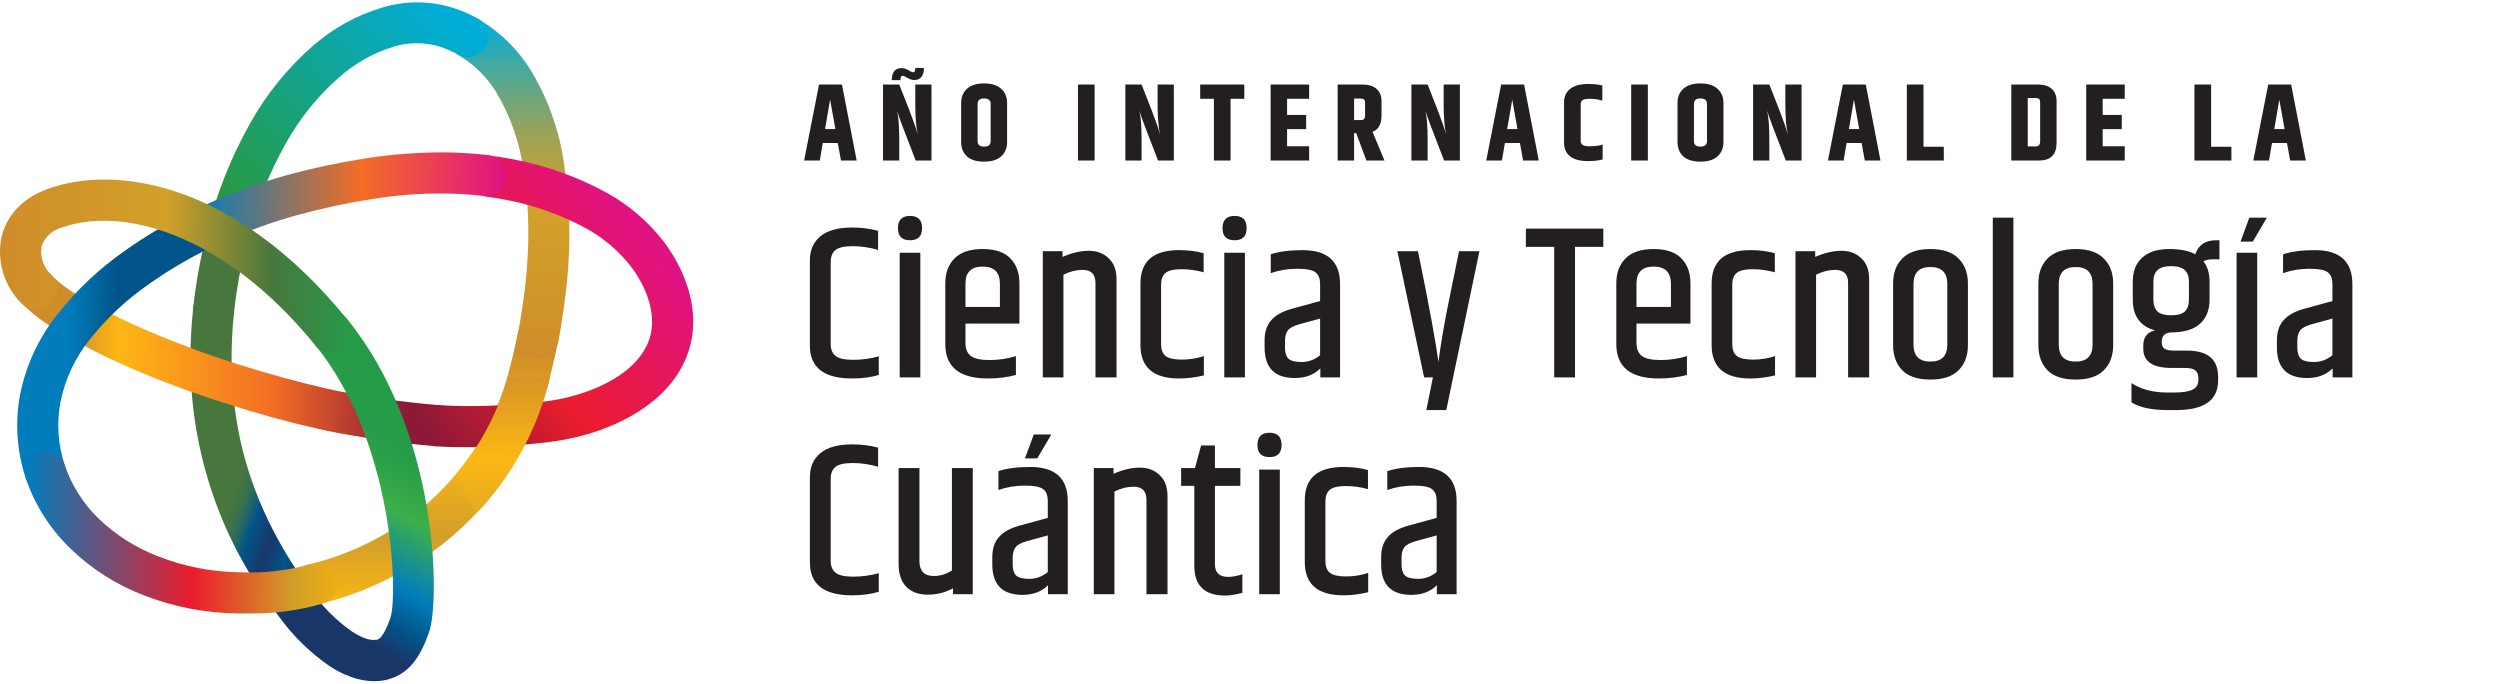
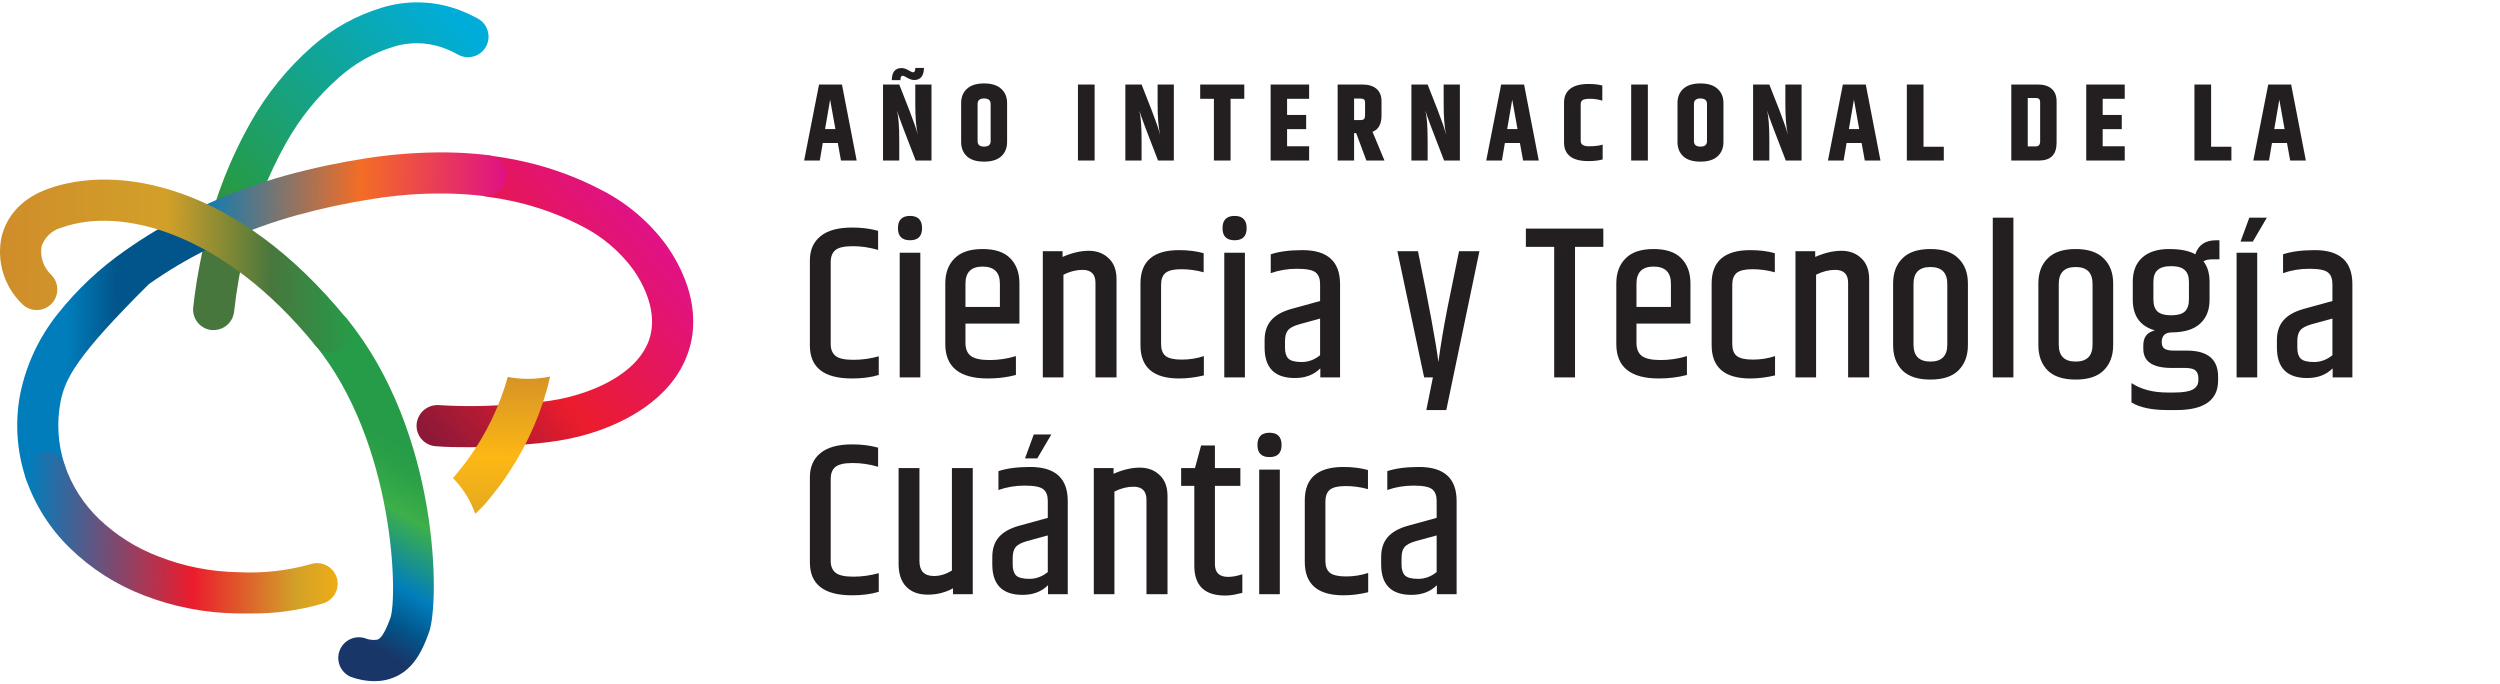
<svg xmlns="http://www.w3.org/2000/svg" width="980" height="268" viewBox="0 0 980 268" fill="none">
-   <path d="M122.622 237.224C118.545 237.208 115.124 234.146 114.654 230.093C114.185 226.04 116.816 222.276 120.781 221.326C123.015 220.786 125.249 220.196 127.435 219.533C138.473 216.171 148.919 211.106 158.396 204.52C165.664 199.429 172.263 193.444 178.039 186.705C178.039 186.705 181.672 182.282 183.146 180.243C190.313 170.379 195.66 159.311 198.933 147.563C200.48 142.108 201.806 136.432 202.935 130.682C203.824 126.336 208.03 123.504 212.388 124.318C214.486 124.728 216.334 125.955 217.527 127.73C218.719 129.504 219.159 131.68 218.748 133.778C217.545 139.946 216.096 146.064 214.451 151.912C210.653 165.503 204.468 178.308 196.183 189.728C194.514 192.013 190.389 197.099 190.389 197.099C183.666 204.929 175.977 211.873 167.505 217.764C156.633 225.32 144.645 231.124 131.977 234.964C129.44 235.734 126.886 236.422 124.316 237.028C123.76 237.155 123.192 237.221 122.622 237.224Z" fill="url(#paint0_linear_8_286)" />
-   <path d="M210.989 140.314C210.502 140.314 210.017 140.264 209.54 140.167C207.436 139.785 205.57 138.58 204.354 136.819C203.138 135.059 202.672 132.886 203.058 130.781C204.286 124.097 205.784 114.22 206.373 107.217L206.692 102.818C207.55 90.969 207.089 79.06 205.317 67.313C203.855 56.106 200.075 45.328 194.219 35.665C190.724 30.16 186.032 25.515 180.494 22.077C177.882 20.67 176.255 17.94 176.258 14.971C176.261 12.003 177.895 9.276 180.51 7.875C183.125 6.474 186.298 6.625 188.768 8.267C196.432 12.979 202.916 19.384 207.723 26.991C214.807 38.544 219.406 51.449 221.228 64.88C223.181 77.831 223.7 90.958 222.774 104.022L222.431 108.666C221.792 116.234 220.196 126.751 218.92 133.803C218.169 137.59 214.847 140.318 210.989 140.314Z" fill="url(#paint1_linear_8_286)" />
-   <path d="M138.238 264.99C137.087 264.996 135.948 264.753 134.899 264.277C132.906 263.358 130.986 262.29 129.153 261.083C121.57 255.843 114.928 249.354 109.511 241.893C102.988 233.414 97.236 224.368 92.324 214.864C80.521 191.696 74.466 166.024 74.67 140.02C74.677 133.749 75.013 127.483 75.677 121.247C75.872 118.302 77.661 115.699 80.339 114.463C83.017 113.226 86.157 113.554 88.522 115.317C90.888 117.08 92.101 119.996 91.685 122.918C91.096 128.643 90.801 134.417 90.777 140.118C90.734 152.542 92.235 164.922 95.246 176.975C97.964 187.523 101.851 197.735 106.835 207.419C111.286 216.109 116.495 224.389 122.401 232.163C126.703 238.141 131.983 243.349 138.017 247.569C139.172 248.345 140.387 249.027 141.651 249.608C145.085 251.188 146.958 254.946 146.156 258.642C145.354 262.338 142.091 264.978 138.312 264.99H138.238Z" fill="url(#paint2_linear_8_286)" />
-   <path d="M171.213 174.911H170.673C156.443 173.714 142.294 171.704 128.294 168.891L123.531 167.834C112.629 165.377 101.065 162.158 89.156 158.35C76.07 154.222 63.695 149.627 52.327 144.762C42.676 140.675 33.308 135.946 24.287 130.609L23.158 129.896C17.824 126.973 12.937 123.299 8.647 118.986C6.222 117 5.169 113.785 5.948 110.747C6.727 107.709 9.196 105.4 12.277 104.827C15.358 104.254 18.492 105.522 20.31 108.077C23.597 111.246 27.297 113.957 31.309 116.136L32.488 116.849C40.862 121.805 49.566 126.18 58.539 129.945C69.342 134.589 81.201 138.988 93.797 142.968C105.362 146.629 116.656 149.701 126.968 152.084L131.535 153.092C144.863 155.761 158.332 157.672 171.876 158.817C176.195 159.155 179.474 162.852 179.295 167.184C179.117 171.516 175.545 174.93 171.213 174.911Z" fill="url(#paint3_linear_8_286)" />
  <path d="M83.779 129.38H82.895C80.747 129.146 78.782 128.061 77.439 126.366C76.096 124.672 75.488 122.509 75.75 120.362C76.819 110.908 78.509 101.534 80.808 92.302C84.516 76.821 90.367 61.934 98.192 48.073C104.518 36.831 112.695 26.738 122.377 18.219C130.361 11.165 139.788 5.94 149.999 2.911C158.959 0.23 168.513 0.273 177.449 3.034C180.905 4.138 184.243 5.578 187.418 7.334C189.927 8.752 191.489 11.401 191.517 14.284C191.544 17.167 190.033 19.846 187.551 21.312C185.07 22.777 181.996 22.806 179.487 21.389C177.239 20.124 174.87 19.087 172.416 18.293C166.518 16.497 160.219 16.497 154.32 18.293C146.379 20.725 139.058 24.849 132.861 30.382C124.548 37.693 117.54 46.368 112.138 56.034C105.073 68.581 99.793 82.054 96.449 96.061C94.298 104.609 92.739 113.295 91.784 122.058C91.392 126.195 87.931 129.361 83.779 129.38Z" fill="url(#paint4_linear_8_286)" />
-   <path d="M17.633 192.701C14.161 192.704 11.08 190.474 9.997 187.172C6.579 176.72 5.844 165.574 7.861 154.762C10.165 143.176 15.217 132.314 22.593 123.09C30.131 113.555 39.033 105.184 49.012 98.248C57.13 92.503 65.693 87.417 74.621 83.038C77.2 81.761 80.264 81.958 82.659 83.554C85.054 85.151 86.415 87.904 86.231 90.778C86.047 93.652 84.345 96.209 81.766 97.486C73.6 101.489 65.767 106.14 58.342 111.394C49.7 117.384 41.967 124.592 35.385 132.796C29.566 139.976 25.565 148.455 23.723 157.515C22.162 165.706 22.703 174.16 25.294 182.086C26.683 186.313 24.386 190.867 20.162 192.259C19.348 192.538 18.494 192.687 17.633 192.701Z" fill="url(#paint5_linear_8_286)" />
+   <path d="M17.633 192.701C14.161 192.704 11.08 190.474 9.997 187.172C6.579 176.72 5.844 165.574 7.861 154.762C10.165 143.176 15.217 132.314 22.593 123.09C30.131 113.555 39.033 105.184 49.012 98.248C57.13 92.503 65.693 87.417 74.621 83.038C77.2 81.761 80.264 81.958 82.659 83.554C85.054 85.151 86.415 87.904 86.231 90.778C86.047 93.652 84.345 96.209 81.766 97.486C73.6 101.489 65.767 106.14 58.342 111.394C29.566 139.976 25.565 148.455 23.723 157.515C22.162 165.706 22.703 174.16 25.294 182.086C26.683 186.313 24.386 190.867 20.162 192.259C19.348 192.538 18.494 192.687 17.633 192.701Z" fill="url(#paint5_linear_8_286)" />
  <path d="M184.349 175.304C179.856 175.304 175.313 175.304 170.722 174.911C166.329 174.571 163.025 170.761 163.307 166.36C163.647 161.953 167.414 158.607 171.827 158.792C181.158 159.385 190.521 159.311 199.842 158.571H201.438C211.578 157.76 220.319 157.048 230.337 153.387C238.317 150.487 252.115 143.73 255.062 131.076C257.517 120.461 251.158 109.821 248.285 105.743C243.035 98.587 236.182 92.763 228.274 88.739C220.085 84.475 211.389 81.263 202.395 79.181C198.639 78.321 194.833 77.633 191.003 77.141C186.591 76.543 183.488 72.494 184.054 68.075C184.323 65.951 185.429 64.024 187.127 62.722C188.824 61.42 190.971 60.853 193.09 61.145C197.46 61.711 201.806 62.521 206.029 63.48C216.359 65.86 226.343 69.551 235.738 74.463C245.93 79.658 254.748 87.194 261.47 96.454C266.577 103.826 274.582 118.397 270.751 134.737C265.939 154.763 246.787 164.395 235.714 168.424C223.658 172.823 213.444 173.633 202.616 174.518H201.02C195.594 175.083 190.021 175.304 184.349 175.304Z" fill="url(#paint6_linear_8_286)" />
  <path d="M84 95.644C80.195 95.669 76.892 93.025 76.079 89.305C75.267 85.584 77.168 81.802 80.637 80.237C90.803 75.591 101.32 71.754 112.089 68.762C122.476 65.913 133.019 63.665 143.664 62.03C154.061 60.415 164.572 59.65 175.092 59.745C180.533 59.819 185.966 60.172 191.371 60.801C195.787 61.339 198.937 65.348 198.418 69.77C198.192 71.906 197.112 73.861 195.424 75.189C193.736 76.517 191.584 77.106 189.456 76.822C184.614 76.25 179.746 75.93 174.871 75.863C165.245 75.74 155.625 76.447 146.12 77.977C136.111 79.527 126.2 81.652 116.435 84.341C106.51 87.081 96.822 90.614 87.462 94.906C86.376 95.4 85.194 95.652 84 95.644Z" fill="url(#paint7_linear_8_286)" />
  <path d="M146.586 267.03C143.492 266.982 140.428 266.409 137.526 265.334C133.578 263.657 131.628 259.186 133.084 255.149C134.539 251.111 138.893 248.916 143.001 250.149C144.465 250.767 146.066 250.988 147.642 250.788C148.477 250.616 150.097 250.247 153.019 242.311C155.966 233.981 154.713 173.51 123.555 135.228C120.742 131.774 121.258 126.692 124.709 123.876C128.161 121.06 133.239 121.577 136.053 125.031C172.342 169.751 172.392 235.848 168.218 247.741C165.198 256.267 160.999 264.474 151.03 266.587C149.569 266.89 148.079 267.038 146.586 267.03Z" fill="url(#paint8_linear_8_286)" />
  <path d="M97.529 240.468H93.085C80.48 240.311 68.005 237.889 56.255 233.318C45.536 229.21 35.763 222.965 27.528 214.963C19.666 207.375 13.716 198.027 10.169 187.688C8.738 183.468 10.998 178.886 15.215 177.454C19.432 176.023 24.011 178.283 25.441 182.504C28.169 190.438 32.748 197.606 38.798 203.414C45.523 209.847 53.472 214.86 62.173 218.157C72.125 222.052 82.694 224.132 93.38 224.3C103.017 224.811 112.672 223.732 121.959 221.106C126.217 219.81 130.719 222.213 132.014 226.474C133.309 230.735 130.907 235.24 126.649 236.536C117.2 239.325 107.379 240.651 97.529 240.468Z" fill="url(#paint9_linear_8_286)" />
  <path d="M129.743 138.226C127.315 138.23 125.014 137.138 123.482 135.253C87.929 91.54 47.907 80.68 24.14 89.23C20.448 90.207 17.495 92.978 16.283 96.602C15.635 100.75 17.088 104.949 20.162 107.806C23.281 110.995 23.226 116.111 20.039 119.232C16.853 122.353 11.741 122.298 8.622 119.109C1.677 112.358 -1.357 102.535 0.569 93.039C2.607 84.292 9.015 77.559 18.689 74.07C45.697 64.241 92.643 71.809 135.979 125.056C138.784 128.512 138.268 133.587 134.825 136.408C133.394 137.586 131.596 138.229 129.743 138.226Z" fill="url(#paint10_linear_8_286)" />
  <path d="M206.422 148.497C203.951 148.458 201.487 148.211 199.056 147.76C195.777 159.429 190.448 170.42 183.318 180.219C181.845 182.258 178.186 186.705 178.211 186.705C178.235 186.705 177.744 187.148 177.548 187.393C181.461 191.381 184.453 196.179 186.313 201.448C187.688 199.999 189.211 198.672 190.512 197.148C190.512 197.148 194.661 192.087 196.331 189.777C204.624 178.372 210.811 165.573 214.598 151.986C214.991 150.585 215.261 149.062 215.63 147.612C212.601 148.233 209.514 148.53 206.422 148.497Z" fill="url(#paint11_linear_8_286)" />
  <path d="M317.472 102.093C317.472 98.023 318.848 94.869 321.6 92.633C324.352 90.34 328.509 89.193 334.07 89.193C337.739 89.193 341.122 89.623 344.218 90.483V97.965C340.835 96.991 337.51 96.503 334.242 96.503C330.974 96.503 328.709 97.019 327.448 98.051C326.244 99.083 325.642 100.631 325.642 102.695V134.945C325.642 136.952 326.273 138.471 327.534 139.503C328.795 140.535 331.117 141.051 334.5 141.051C337.883 141.051 341.208 140.593 344.476 139.675V146.985C341.495 147.903 337.997 148.361 333.984 148.361C322.976 148.361 317.472 144.061 317.472 135.461V102.093ZM361.454 89.451C361.454 92.605 359.877 94.181 356.724 94.181C353.57 94.181 351.994 92.605 351.994 89.451C351.994 86.241 353.57 84.635 356.724 84.635C359.877 84.635 361.454 86.241 361.454 89.451ZM352.682 99.083H360.766V147.931H352.682V99.083ZM370.55 134.859V111.123C370.55 106.995 371.754 103.727 374.162 101.319C376.57 98.854 380.239 97.621 385.17 97.621C390.101 97.621 393.741 98.854 396.092 101.319C398.443 103.727 399.618 106.995 399.618 111.123V126.861H378.462V134.429C378.462 136.723 379.15 138.414 380.526 139.503C381.959 140.593 384.425 141.137 387.922 141.137C391.477 141.137 394.917 140.621 398.242 139.589V146.985C394.802 147.903 391.133 148.361 387.234 148.361C376.111 148.361 370.55 143.861 370.55 134.859ZM378.462 120.325H391.964V111.209C391.964 106.737 389.699 104.501 385.17 104.501C380.698 104.501 378.462 106.737 378.462 111.209V120.325ZM416.523 100.717C420.193 99.112 423.604 98.309 426.757 98.309C429.968 98.309 432.577 99.284 434.583 101.233C436.647 103.125 437.679 105.877 437.679 109.489V147.931H429.423V110.865C429.423 107.483 427.732 105.791 424.349 105.791C421.884 105.791 419.39 106.422 416.867 107.683V147.931H408.783V98.481H416.523V100.717ZM447.06 111.123C447.06 102.409 452.105 98.051 462.196 98.051C465.808 98.051 469.019 98.453 471.828 99.255V106.737C468.961 105.935 466.037 105.533 463.056 105.533C460.132 105.533 458.068 106.021 456.864 106.995C455.717 107.97 455.144 109.518 455.144 111.639V134.859C455.144 136.981 455.717 138.529 456.864 139.503C458.068 140.478 460.189 140.965 463.228 140.965C466.267 140.965 469.162 140.507 471.914 139.589V147.157C468.589 147.96 465.349 148.361 462.196 148.361C452.105 148.361 447.06 144.004 447.06 135.289V111.123ZM488.69 89.451C488.69 92.605 487.113 94.181 483.96 94.181C480.807 94.181 479.23 92.605 479.23 89.451C479.23 86.241 480.807 84.635 483.96 84.635C487.113 84.635 488.69 86.241 488.69 89.451ZM479.918 99.083H488.002V147.931H479.918V99.083ZM503.72 133.741V136.321C503.72 138.213 504.15 139.618 505.01 140.535C505.928 141.453 507.676 141.911 510.256 141.911C512.894 141.911 515.302 141.023 517.48 139.245V124.883L509.31 127.119C507.074 127.75 505.584 128.553 504.838 129.527C504.093 130.445 503.72 131.849 503.72 133.741ZM498.13 99.685C501.398 98.596 505.555 98.051 510.6 98.051C520.404 98.051 525.306 102.495 525.306 111.381V147.931H517.566V144.405C515.044 146.928 511.718 148.189 507.59 148.189C499.678 148.189 495.722 144.205 495.722 136.235V133.397C495.722 130.187 496.554 127.607 498.216 125.657C499.879 123.651 502.545 122.131 506.214 121.099L517.48 118.003V111.381C517.48 109.26 516.907 107.741 515.76 106.823C514.614 105.849 512.177 105.361 508.45 105.361C504.781 105.361 501.341 105.935 498.13 107.081V99.685ZM571.935 98.481H579.933L566.947 160.745H559.121L561.701 147.931H558.261L547.769 98.481H555.853C560.267 120.096 562.933 134.573 563.851 141.911C564.768 135.089 565.972 127.922 567.463 120.411L571.935 98.481ZM628.501 89.623V96.761H617.407V147.931H609.237V96.761H598.143V89.623H628.501ZM633.589 134.859V111.123C633.589 106.995 634.793 103.727 637.201 101.319C639.609 98.854 643.279 97.621 648.209 97.621C653.14 97.621 656.781 98.854 659.131 101.319C661.482 103.727 662.657 106.995 662.657 111.123V126.861H641.501V134.429C641.501 136.723 642.189 138.414 643.565 139.503C644.999 140.593 647.464 141.137 650.961 141.137C654.516 141.137 657.956 140.621 661.281 139.589V146.985C657.841 147.903 654.172 148.361 650.273 148.361C639.151 148.361 633.589 143.861 633.589 134.859ZM641.501 120.325H655.003V111.209C655.003 106.737 652.739 104.501 648.209 104.501C643.737 104.501 641.501 106.737 641.501 111.209V120.325ZM670.962 111.123C670.962 102.409 676.008 98.051 686.098 98.051C689.71 98.051 692.921 98.453 695.73 99.255V106.737C692.864 105.935 689.94 105.533 686.958 105.533C684.034 105.533 681.97 106.021 680.766 106.995C679.62 107.97 679.046 109.518 679.046 111.639V134.859C679.046 136.981 679.62 138.529 680.766 139.503C681.97 140.478 684.092 140.965 687.13 140.965C690.169 140.965 693.064 140.507 695.816 139.589V147.157C692.491 147.96 689.252 148.361 686.098 148.361C676.008 148.361 670.962 144.004 670.962 135.289V111.123ZM711.56 100.717C715.23 99.112 718.641 98.309 721.794 98.309C725.005 98.309 727.614 99.284 729.62 101.233C731.684 103.125 732.716 105.877 732.716 109.489V147.931H724.46V110.865C724.46 107.483 722.769 105.791 719.386 105.791C716.921 105.791 714.427 106.422 711.904 107.683V147.931H703.82V98.481H711.56V100.717ZM763.339 111.295C763.339 106.881 761.132 104.673 756.717 104.673C752.302 104.673 750.095 106.881 750.095 111.295V135.117C750.095 139.532 752.302 141.739 756.717 141.739C761.132 141.739 763.339 139.532 763.339 135.117V111.295ZM742.097 111.123C742.097 106.995 743.301 103.727 745.709 101.319C748.117 98.854 751.786 97.621 756.717 97.621C761.648 97.621 765.317 98.854 767.725 101.319C770.19 103.727 771.423 106.995 771.423 111.123V135.289C771.423 139.417 770.19 142.714 767.725 145.179C765.317 147.587 761.648 148.791 756.717 148.791C751.786 148.791 748.117 147.587 745.709 145.179C743.301 142.714 742.097 139.417 742.097 135.289V111.123ZM781.17 85.323H789.254V147.931H781.17V85.323ZM820.28 111.295C820.28 106.881 818.073 104.673 813.658 104.673C809.244 104.673 807.036 106.881 807.036 111.295V135.117C807.036 139.532 809.244 141.739 813.658 141.739C818.073 141.739 820.28 139.532 820.28 135.117V111.295ZM799.038 111.123C799.038 106.995 800.242 103.727 802.65 101.319C805.058 98.854 808.728 97.621 813.658 97.621C818.589 97.621 822.258 98.854 824.666 101.319C827.132 103.727 828.364 106.995 828.364 111.123V135.289C828.364 139.417 827.132 142.714 824.666 145.179C822.258 147.587 818.589 148.791 813.658 148.791C808.728 148.791 805.058 147.587 802.65 145.179C800.242 142.714 799.038 139.417 799.038 135.289V111.123ZM870.017 101.663H867.093C865.775 101.663 864.657 101.921 863.739 102.437C865.345 104.444 866.147 107.11 866.147 110.435V117.487C866.147 121.501 864.915 124.625 862.449 126.861C860.041 129.097 856.372 130.244 851.441 130.301C848.747 130.301 847.399 131.563 847.399 134.085C847.399 135.289 847.743 136.149 848.431 136.665C849.177 137.181 850.467 137.439 852.301 137.439H857.289C865.431 137.439 869.501 140.851 869.501 147.673V149.135C869.501 156.875 864.026 160.745 853.075 160.745H849.721C843.472 160.745 838.742 159.742 835.531 157.735V150.167C839.315 152.633 843.988 153.865 849.549 153.865H852.301C855.741 153.865 858.178 153.464 859.611 152.661C861.045 151.859 861.761 150.655 861.761 149.049V148.275C861.761 146.899 861.389 145.896 860.643 145.265C859.955 144.577 858.579 144.233 856.515 144.233H851.269C843.873 144.233 840.175 141.739 840.175 136.751V135.375C840.175 132.165 841.695 130.215 844.733 129.527C838.943 127.865 836.047 123.851 836.047 117.487V110.435C836.047 106.365 837.28 103.211 839.745 100.975C842.268 98.739 845.765 97.621 850.237 97.621C854.709 97.621 858.149 98.309 860.557 99.685C861.761 96.016 864.485 94.181 868.727 94.181H870.017V101.663ZM858.063 117.401V110.521C858.063 108.4 857.519 106.852 856.429 105.877C855.34 104.845 853.563 104.329 851.097 104.329C848.632 104.329 846.855 104.845 845.765 105.877C844.676 106.852 844.131 108.4 844.131 110.521V117.401C844.131 119.523 844.676 121.099 845.765 122.131C846.855 123.106 848.632 123.593 851.097 123.593C853.563 123.593 855.34 123.106 856.429 122.131C857.519 121.099 858.063 119.523 858.063 117.401ZM881.732 85.323H888.612L883.108 94.697H878.292L881.732 85.323ZM876.744 99.083H884.828V147.931H876.744V99.083ZM900.547 133.741V136.321C900.547 138.213 900.977 139.618 901.837 140.535C902.754 141.453 904.503 141.911 907.083 141.911C909.72 141.911 912.128 141.023 914.307 139.245V124.883L906.137 127.119C903.901 127.75 902.41 128.553 901.665 129.527C900.919 130.445 900.547 131.849 900.547 133.741ZM894.957 99.685C898.225 98.596 902.381 98.051 907.427 98.051C917.231 98.051 922.133 102.495 922.133 111.381V147.931H914.393V144.405C911.87 146.928 908.545 148.189 904.417 148.189C896.505 148.189 892.549 144.205 892.549 136.235V133.397C892.549 130.187 893.38 127.607 895.043 125.657C896.705 123.651 899.371 122.131 903.041 121.099L914.307 118.003V111.381C914.307 109.26 913.733 107.741 912.587 106.823C911.44 105.849 909.003 105.361 905.277 105.361C901.607 105.361 898.167 105.935 894.957 107.081V99.685ZM317.472 187.093C317.472 183.023 318.848 179.869 321.6 177.633C324.352 175.34 328.509 174.193 334.07 174.193C337.739 174.193 341.122 174.623 344.218 175.483V182.965C340.835 181.991 337.51 181.503 334.242 181.503C330.974 181.503 328.709 182.019 327.448 183.051C326.244 184.083 325.642 185.631 325.642 187.695V219.945C325.642 221.952 326.273 223.471 327.534 224.503C328.795 225.535 331.117 226.051 334.5 226.051C337.883 226.051 341.208 225.593 344.476 224.675V231.985C341.495 232.903 337.997 233.361 333.984 233.361C322.976 233.361 317.472 229.061 317.472 220.461V187.093ZM366.098 225.793C368.506 225.793 370.856 225.077 373.15 223.643V183.481H381.32V232.931H373.58V230.609C370.598 232.272 367.302 233.103 363.69 233.103C360.078 233.103 357.268 232.071 355.262 230.007C353.255 227.943 352.252 224.962 352.252 221.063V183.481H360.422V219.945C360.422 223.844 362.314 225.793 366.098 225.793ZM405.232 170.323H412.112L406.608 179.697H401.792L405.232 170.323ZM396.976 218.741V221.321C396.976 223.213 397.406 224.618 398.266 225.535C399.184 226.453 400.932 226.911 403.512 226.911C406.15 226.911 408.558 226.023 410.736 224.245V209.883L402.566 212.119C400.33 212.75 398.84 213.553 398.094 214.527C397.349 215.445 396.976 216.849 396.976 218.741ZM391.386 184.685C394.654 183.596 398.811 183.051 403.856 183.051C413.66 183.051 418.562 187.495 418.562 196.381V232.931H410.822V229.405C408.3 231.928 404.974 233.189 400.846 233.189C392.934 233.189 388.978 229.205 388.978 221.235V218.397C388.978 215.187 389.81 212.607 391.472 210.657C393.135 208.651 395.801 207.131 399.47 206.099L410.736 203.003V196.381C410.736 194.26 410.163 192.741 409.016 191.823C407.87 190.849 405.433 190.361 401.706 190.361C398.037 190.361 394.597 190.935 391.386 192.081V184.685ZM436.511 185.717C440.181 184.112 443.592 183.309 446.745 183.309C449.956 183.309 452.565 184.284 454.571 186.233C456.635 188.125 457.667 190.877 457.667 194.489V232.931H449.411V195.865C449.411 192.483 447.72 190.791 444.337 190.791C441.872 190.791 439.378 191.422 436.855 192.683V232.931H428.771V183.481H436.511V185.717ZM476.25 174.623V183.481H486.226V190.447H476.25V221.149C476.25 224.475 477.97 226.137 481.41 226.137C483.073 226.137 484.936 225.793 487 225.105V232.415C486.943 232.415 486.656 232.473 486.14 232.587C485.682 232.702 485.194 232.817 484.678 232.931C483.13 233.275 481.64 233.447 480.206 233.447C472.18 233.447 468.166 229.549 468.166 221.751V190.447H463.006V183.481H468.424L470.832 174.623H476.25ZM502.379 174.451C502.379 177.605 500.803 179.181 497.649 179.181C494.496 179.181 492.919 177.605 492.919 174.451C492.919 171.241 494.496 169.635 497.649 169.635C500.803 169.635 502.379 171.241 502.379 174.451ZM493.607 184.083H501.691V232.931H493.607V184.083ZM511.476 196.123C511.476 187.409 516.521 183.051 526.612 183.051C530.224 183.051 533.435 183.453 536.244 184.255V191.737C533.377 190.935 530.453 190.533 527.472 190.533C524.548 190.533 522.484 191.021 521.28 191.995C520.133 192.97 519.56 194.518 519.56 196.639V219.859C519.56 221.981 520.133 223.529 521.28 224.503C522.484 225.478 524.605 225.965 527.644 225.965C530.683 225.965 533.578 225.507 536.33 224.589V232.157C533.005 232.96 529.765 233.361 526.612 233.361C516.521 233.361 511.476 229.004 511.476 220.289V196.123ZM549.408 218.741V221.321C549.408 223.213 549.838 224.618 550.698 225.535C551.615 226.453 553.364 226.911 555.944 226.911C558.581 226.911 560.989 226.023 563.168 224.245V209.883L554.998 212.119C552.762 212.75 551.271 213.553 550.526 214.527C549.781 215.445 549.408 216.849 549.408 218.741ZM543.818 184.685C547.086 183.596 551.243 183.051 556.288 183.051C566.092 183.051 570.994 187.495 570.994 196.381V232.931H563.254V229.405C560.731 231.928 557.406 233.189 553.278 233.189C545.366 233.189 541.41 229.205 541.41 221.235V218.397C541.41 215.187 542.241 212.607 543.904 210.657C545.567 208.651 548.233 207.131 551.902 206.099L563.168 203.003V196.381C563.168 194.26 562.595 192.741 561.448 191.823C560.301 190.849 557.865 190.361 554.138 190.361C550.469 190.361 547.029 190.935 543.818 192.081V184.685Z" fill="#231F20" />
  <path d="M329.663 62.931L328.416 56.051H322.525L321.364 62.931H315.215L321.063 33.132H330.05L335.812 62.931H329.663ZM323.428 50.59H327.47L325.406 39.066L323.428 50.59ZM358.785 33.132H365.149V62.931H358.957C354.714 52.095 352.263 45.559 351.604 43.323C352.206 45.588 352.507 49.487 352.507 55.019V62.931H346.143V33.132H352.507L356.42 43.108C358.083 47.38 359.201 50.619 359.774 52.826C359.115 50.046 358.785 45.975 358.785 40.614V33.132ZM352.98 31.283V31.412H349.583V31.326C349.64 28.23 350.916 26.682 353.41 26.682C354.27 26.682 355.173 26.969 356.119 27.542C357.065 28.087 357.653 28.359 357.882 28.359C358.484 28.359 358.785 27.843 358.785 26.811V26.639H362.182V26.854C362.153 28.259 361.824 29.363 361.193 30.165C360.562 30.968 359.616 31.369 358.355 31.369C357.581 31.369 356.707 31.097 355.732 30.552C354.757 29.979 354.141 29.692 353.883 29.692C353.281 29.692 352.98 30.223 352.98 31.283ZM388.336 40.743C388.336 39.31 387.476 38.593 385.756 38.593C384.064 38.593 383.219 39.31 383.219 40.743V55.32C383.219 56.754 384.064 57.47 385.756 57.47C387.476 57.47 388.336 56.754 388.336 55.32V40.743ZM376.769 40.399C376.769 38.049 377.528 36.185 379.048 34.809C380.567 33.405 382.803 32.702 385.756 32.702C388.708 32.702 390.944 33.405 392.464 34.809C394.012 36.185 394.786 38.049 394.786 40.399V55.664C394.786 58.015 394.012 59.893 392.464 61.297C390.944 62.673 388.708 63.361 385.756 63.361C382.803 63.361 380.567 62.673 379.048 61.297C377.528 59.893 376.769 58.015 376.769 55.664V40.399ZM422.555 33.132H429.091V62.931H422.555V33.132ZM453.781 33.132H460.145V62.931H453.953C449.711 52.095 447.26 45.559 446.6 43.323C447.202 45.588 447.503 49.487 447.503 55.019V62.931H441.139V33.132H447.503L451.416 43.108C453.079 47.38 454.197 50.619 454.77 52.826C454.111 50.046 453.781 45.975 453.781 40.614V33.132ZM487.761 33.132V38.722H482.386V62.931H475.85V38.722H470.475V33.132H487.761ZM498.086 33.132H513.179V38.722H504.536V45.043H512.018V50.633H504.536V57.341H513.179V62.931H498.086V33.132ZM530.805 52.181V62.931H524.355V33.132H534.073C536.423 33.132 538.258 33.691 539.577 34.809C540.895 35.927 541.555 37.561 541.555 39.711V45.215C541.555 48.655 540.379 50.805 538.029 51.665L542.716 62.931H535.621L531.622 52.181H530.805ZM530.805 38.636V47.064H533.342C534.001 47.064 534.46 46.921 534.718 46.634C534.976 46.348 535.105 45.846 535.105 45.129V40.27C535.105 39.64 534.961 39.21 534.675 38.98C534.388 38.751 533.944 38.636 533.342 38.636H530.805ZM565.911 33.132H572.275V62.931H566.083C561.84 52.095 559.389 45.559 558.73 43.323C559.332 45.588 559.633 49.487 559.633 55.019V62.931H553.269V33.132H559.633L563.546 43.108C565.208 47.38 566.326 50.619 566.9 52.826C566.24 50.046 565.911 45.975 565.911 40.614V33.132ZM597.052 62.931L595.805 56.051H589.914L588.753 62.931H582.604L588.452 33.132H597.439L603.201 62.931H597.052ZM590.817 50.59H594.859L592.795 39.066L590.817 50.59ZM613.103 40.184C613.103 37.891 613.891 36.114 615.468 34.852C617.073 33.562 619.481 32.917 622.692 32.917C624.813 32.917 626.619 33.118 628.11 33.519V39.453C626.504 38.966 624.913 38.722 623.337 38.722C621.789 38.722 620.785 38.909 620.327 39.281C619.868 39.625 619.639 40.141 619.639 40.829V55.277C619.639 56.653 620.714 57.341 622.864 57.341C625.042 57.341 626.834 57.126 628.239 56.696V62.501C626.691 62.931 624.813 63.146 622.606 63.146C619.395 63.146 617.001 62.516 615.425 61.254C613.877 59.993 613.103 58.216 613.103 55.922V40.184ZM639.423 33.132H645.959V62.931H639.423V33.132ZM669.144 40.743C669.144 39.31 668.284 38.593 666.564 38.593C664.873 38.593 664.027 39.31 664.027 40.743V55.32C664.027 56.754 664.873 57.47 666.564 57.47C668.284 57.47 669.144 56.754 669.144 55.32V40.743ZM657.577 40.399C657.577 38.049 658.337 36.185 659.856 34.809C661.376 33.405 663.612 32.702 666.564 32.702C669.517 32.702 671.753 33.405 673.272 34.809C674.82 36.185 675.594 38.049 675.594 40.399V55.664C675.594 58.015 674.82 59.893 673.272 61.297C671.753 62.673 669.517 63.361 666.564 63.361C663.612 63.361 661.376 62.673 659.856 61.297C658.337 59.893 657.577 58.015 657.577 55.664V40.399ZM699.857 33.132H706.221V62.931H700.029C695.787 52.095 693.336 45.559 692.676 43.323C693.278 45.588 693.579 49.487 693.579 55.019V62.931H687.215V33.132H693.579L697.492 43.108C699.155 47.38 700.273 50.619 700.846 52.826C700.187 50.046 699.857 45.975 699.857 40.614V33.132ZM730.999 62.931L729.752 56.051H723.861L722.7 62.931H716.551L722.399 33.132H731.386L737.148 62.931H730.999ZM724.764 50.59H728.806L726.742 39.066L724.764 50.59ZM747.479 33.132H754.015V57.513H761.97V62.931H747.479V33.132ZM799.736 40.012C799.736 39.496 799.607 39.109 799.349 38.851C799.119 38.565 798.661 38.421 797.973 38.421H794.877V57.384H797.973C799.148 57.384 799.736 56.725 799.736 55.406V40.012ZM788.427 33.132H798.876C801.198 33.132 802.989 33.691 804.251 34.809C805.541 35.927 806.186 37.576 806.186 39.754V55.922C806.186 60.595 803.878 62.931 799.263 62.931H788.427V33.132ZM817.803 33.132H832.896V38.722H824.253V45.043H831.735V50.633H824.253V57.341H832.896V62.931H817.803V33.132ZM860.22 33.132H866.756V57.513H874.711V62.931H860.22V33.132ZM897.747 62.931L896.5 56.051H890.609L889.448 62.931H883.299L889.147 33.132H898.134L903.896 62.931H897.747ZM891.512 50.59H895.554L893.49 39.066L891.512 50.59Z" fill="#231F20" />
  <defs>
    <linearGradient id="paint0_linear_8_286" x1="167.703" y1="238.559" x2="167.408" y2="124.139" gradientUnits="userSpaceOnUse">
      <stop stop-color="#FDB714" />
      <stop offset="0.24" stop-color="#D2A029" />
      <stop offset="0.56" stop-color="#FDB714" />
      <stop offset="0.88" stop-color="#CF8D2A" />
    </linearGradient>
    <linearGradient id="paint1_linear_8_286" x1="199.86" y1="140.844" x2="199.521" y2="7.859" gradientUnits="userSpaceOnUse">
      <stop stop-color="#CF8D2A" />
      <stop offset="0.43" stop-color="#D2A029" />
      <stop offset="0.49" stop-color="#CBA02F" />
      <stop offset="0.57" stop-color="#B6A241" />
      <stop offset="0.68" stop-color="#94A45D" />
      <stop offset="0.79" stop-color="#65A784" />
      <stop offset="0.92" stop-color="#2AAAB6" />
      <stop offset="1" stop-color="#00ADD9" />
    </linearGradient>
    <linearGradient id="paint2_linear_8_286" x1="98.695" y1="170.325" x2="132.735" y2="182.761" gradientUnits="userSpaceOnUse">
      <stop offset="0.01" stop-color="#48773D" />
      <stop offset="0.08" stop-color="#447541" />
      <stop offset="0.16" stop-color="#39704E" />
      <stop offset="0.24" stop-color="#266762" />
      <stop offset="0.31" stop-color="#0C5A7F" />
      <stop offset="0.34" stop-color="#02558A" />
      <stop offset="0.58" stop-color="#193669" />
      <stop offset="0.81" stop-color="#02558A" />
      <stop offset="1" stop-color="#193669" />
    </linearGradient>
    <linearGradient id="paint3_linear_8_286" x1="7.051" y1="139.791" x2="179.89" y2="141.518" gradientUnits="userSpaceOnUse">
      <stop offset="0.11" stop-color="#CF8D2A" />
      <stop offset="0.23" stop-color="#FDB714" />
      <stop offset="0.58" stop-color="#F36D25" />
      <stop offset="0.88" stop-color="#8E1937" />
    </linearGradient>
    <linearGradient id="paint4_linear_8_286" x1="77.35" y1="113.647" x2="182.609" y2="11.654" gradientUnits="userSpaceOnUse">
      <stop offset="0.1" stop-color="#48773D" />
      <stop offset="0.26" stop-color="#269B48" />
      <stop offset="1" stop-color="#00ADD9" />
    </linearGradient>
    <linearGradient id="paint5_linear_8_286" x1="26.037" y1="137.404" x2="67.649" y2="137.82" gradientUnits="userSpaceOnUse">
      <stop stop-color="#017DBC" />
      <stop offset="0.47" stop-color="#02558A" />
    </linearGradient>
    <linearGradient id="paint6_linear_8_286" x1="164.13" y1="164.228" x2="252.775" y2="90.058" gradientUnits="userSpaceOnUse">
      <stop stop-color="#8E1937" />
      <stop offset="0.42" stop-color="#EB1C2D" />
      <stop offset="1" stop-color="#E01284" />
    </linearGradient>
    <linearGradient id="paint7_linear_8_286" x1="76.332" y1="77.688" x2="199.184" y2="78.915" gradientUnits="userSpaceOnUse">
      <stop stop-color="#017DBC" />
      <stop offset="0.53" stop-color="#F36D25" />
      <stop offset="0.99" stop-color="#E01284" />
    </linearGradient>
    <linearGradient id="paint8_linear_8_286" x1="141.977" y1="250.522" x2="189.597" y2="167.992" gradientUnits="userSpaceOnUse">
      <stop stop-color="#193669" />
      <stop offset="0.12" stop-color="#02558A" />
      <stop offset="0.26" stop-color="#017DBC" />
      <stop offset="0.53" stop-color="#3DB049" />
      <stop offset="0.54" stop-color="#3BAE49" />
      <stop offset="0.68" stop-color="#2BA048" />
      <stop offset="0.8" stop-color="#269B48" />
      <stop offset="1" stop-color="#269B48" />
    </linearGradient>
    <linearGradient id="paint9_linear_8_286" x1="10.609" y1="208.726" x2="133.12" y2="209.951" gradientUnits="userSpaceOnUse">
      <stop stop-color="#017DBC" />
      <stop offset="0.53" stop-color="#EB1C2D" />
      <stop offset="0.86" stop-color="#D2A029" />
      <stop offset="1" stop-color="#EFAD14" />
    </linearGradient>
    <linearGradient id="paint10_linear_8_286" x1="0.396" y1="104.204" x2="138.252" y2="105.581" gradientUnits="userSpaceOnUse">
      <stop stop-color="#CF8D2A" />
      <stop offset="0.47" stop-color="#D2A029" />
      <stop offset="0.77" stop-color="#48773D" />
      <stop offset="1" stop-color="#269B48" />
    </linearGradient>
    <linearGradient id="paint11_linear_8_286" x1="195.709" y1="245.382" x2="196.594" y2="127.418" gradientUnits="userSpaceOnUse">
      <stop stop-color="#FDB714" />
      <stop offset="0.24" stop-color="#D2A029" />
      <stop offset="0.56" stop-color="#FDB714" />
      <stop offset="0.88" stop-color="#CF8D2A" />
    </linearGradient>
  </defs>
</svg>